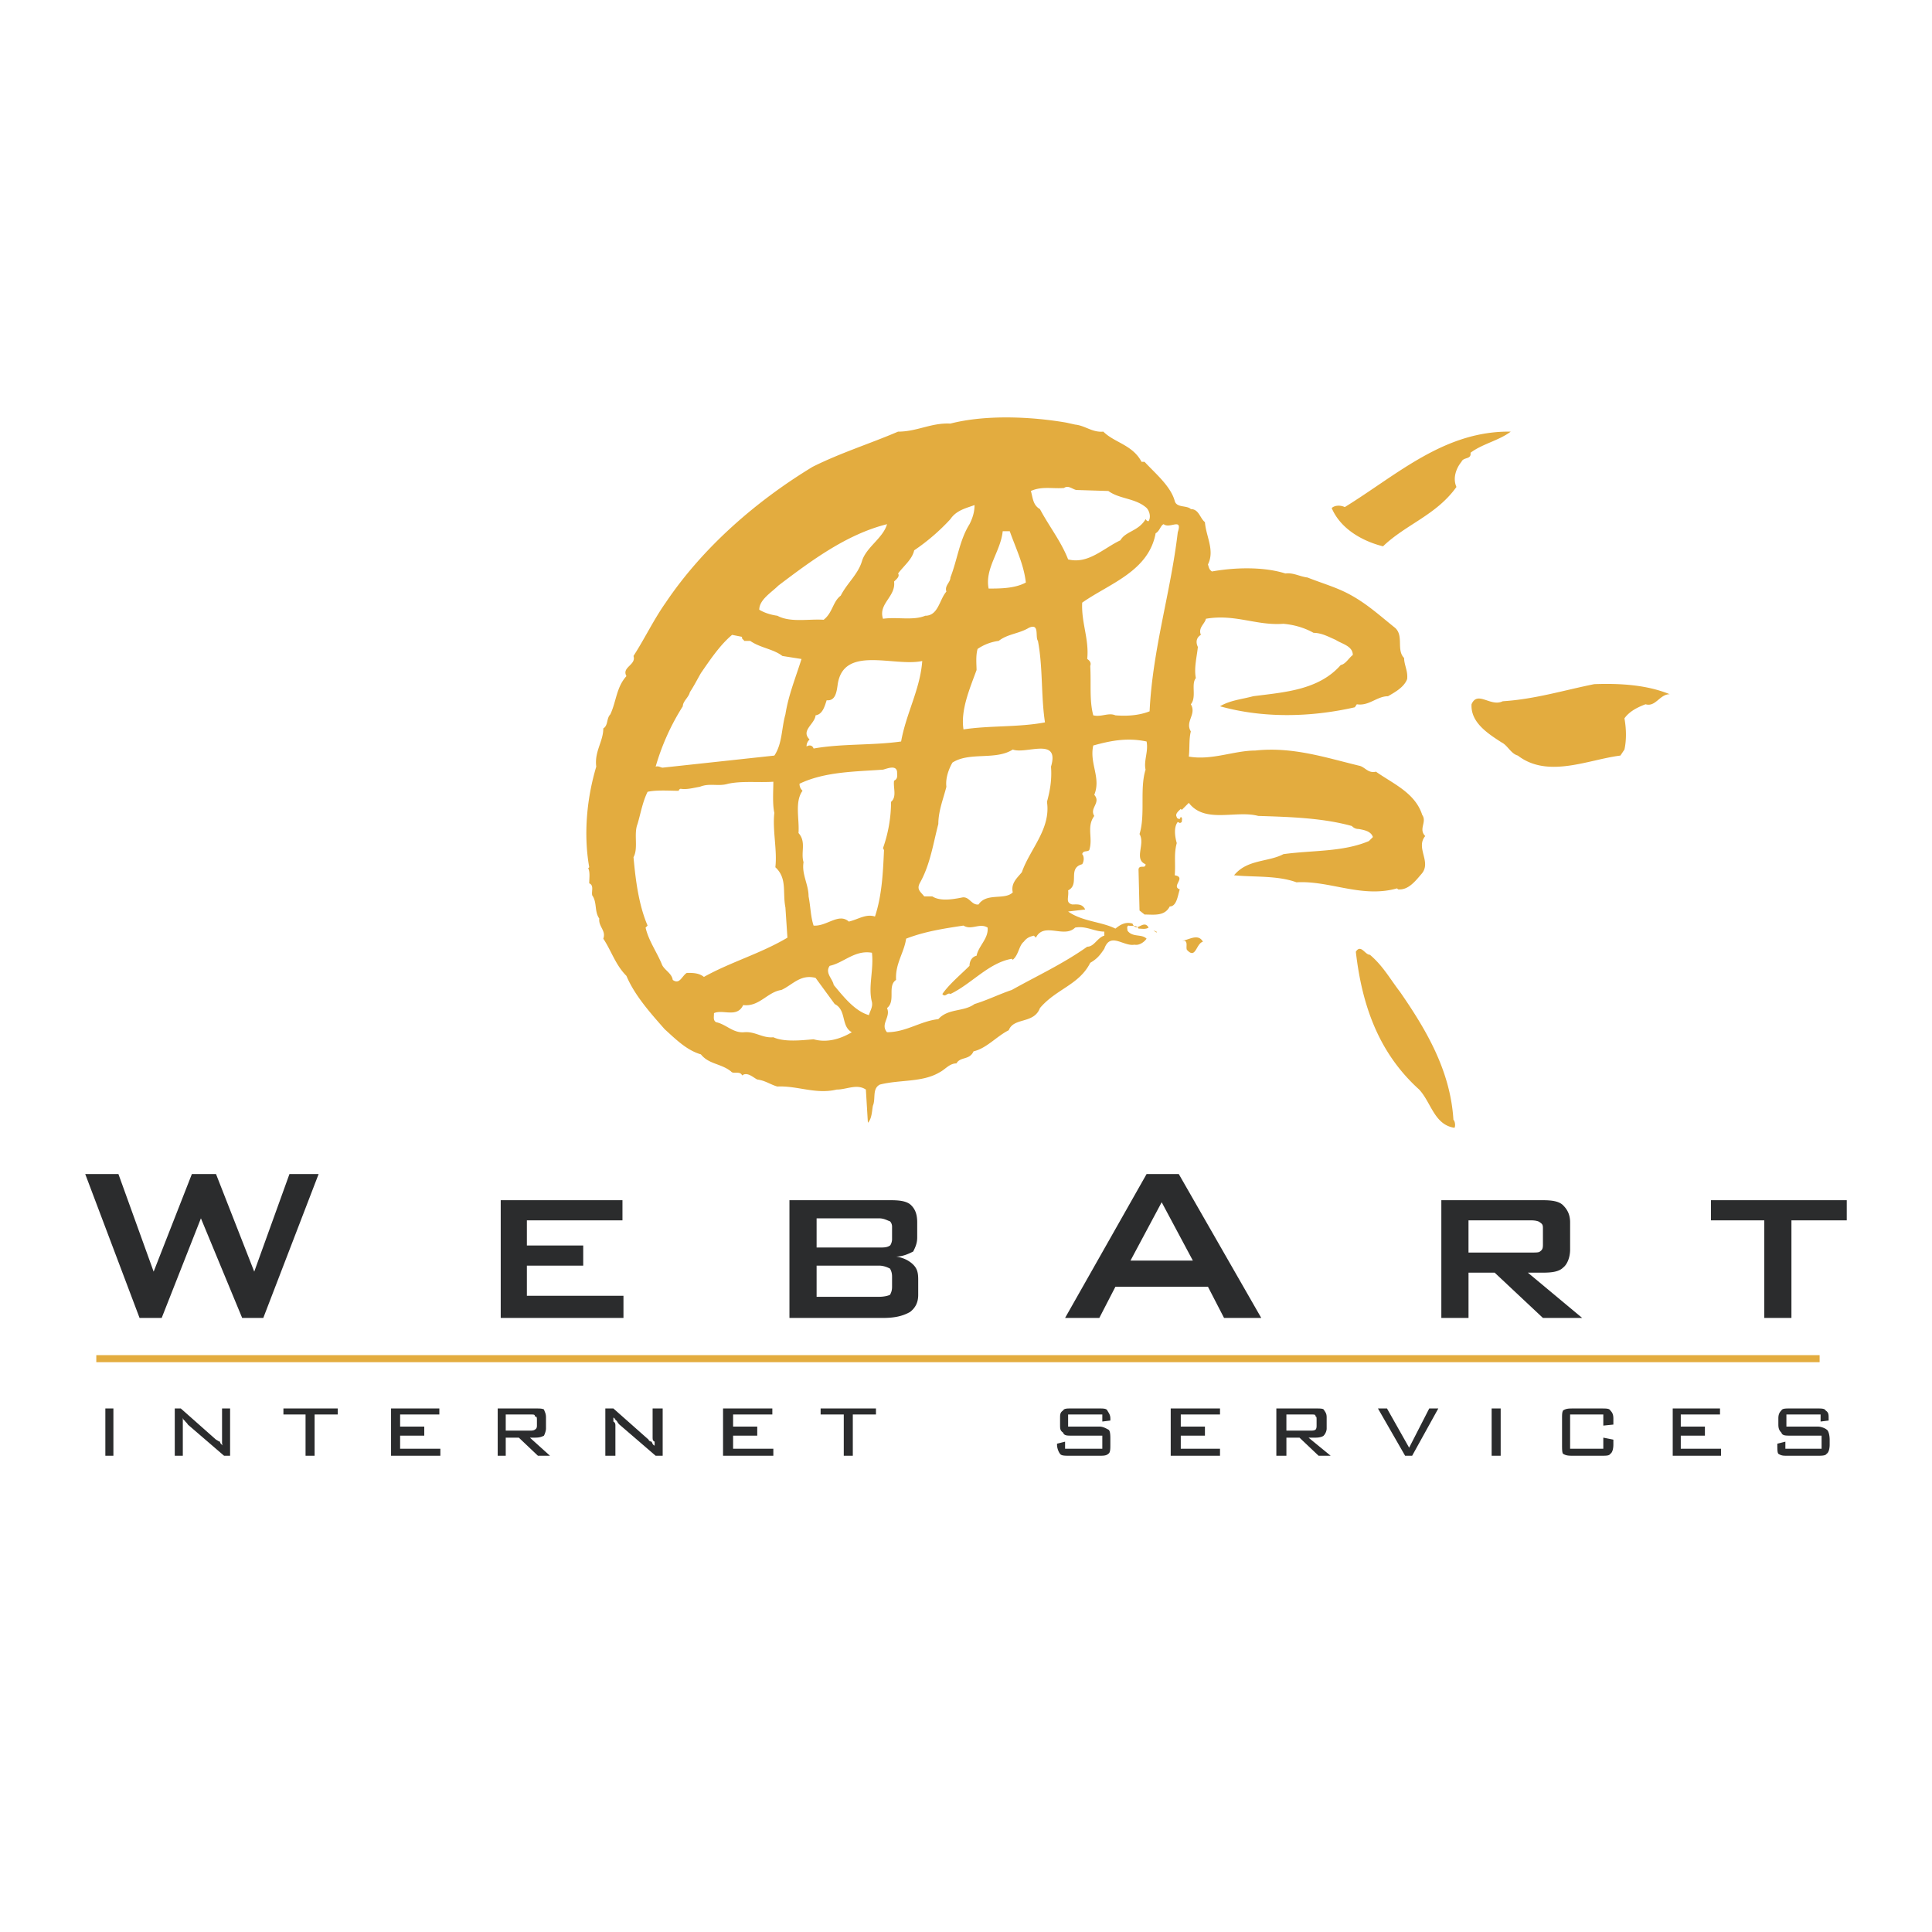
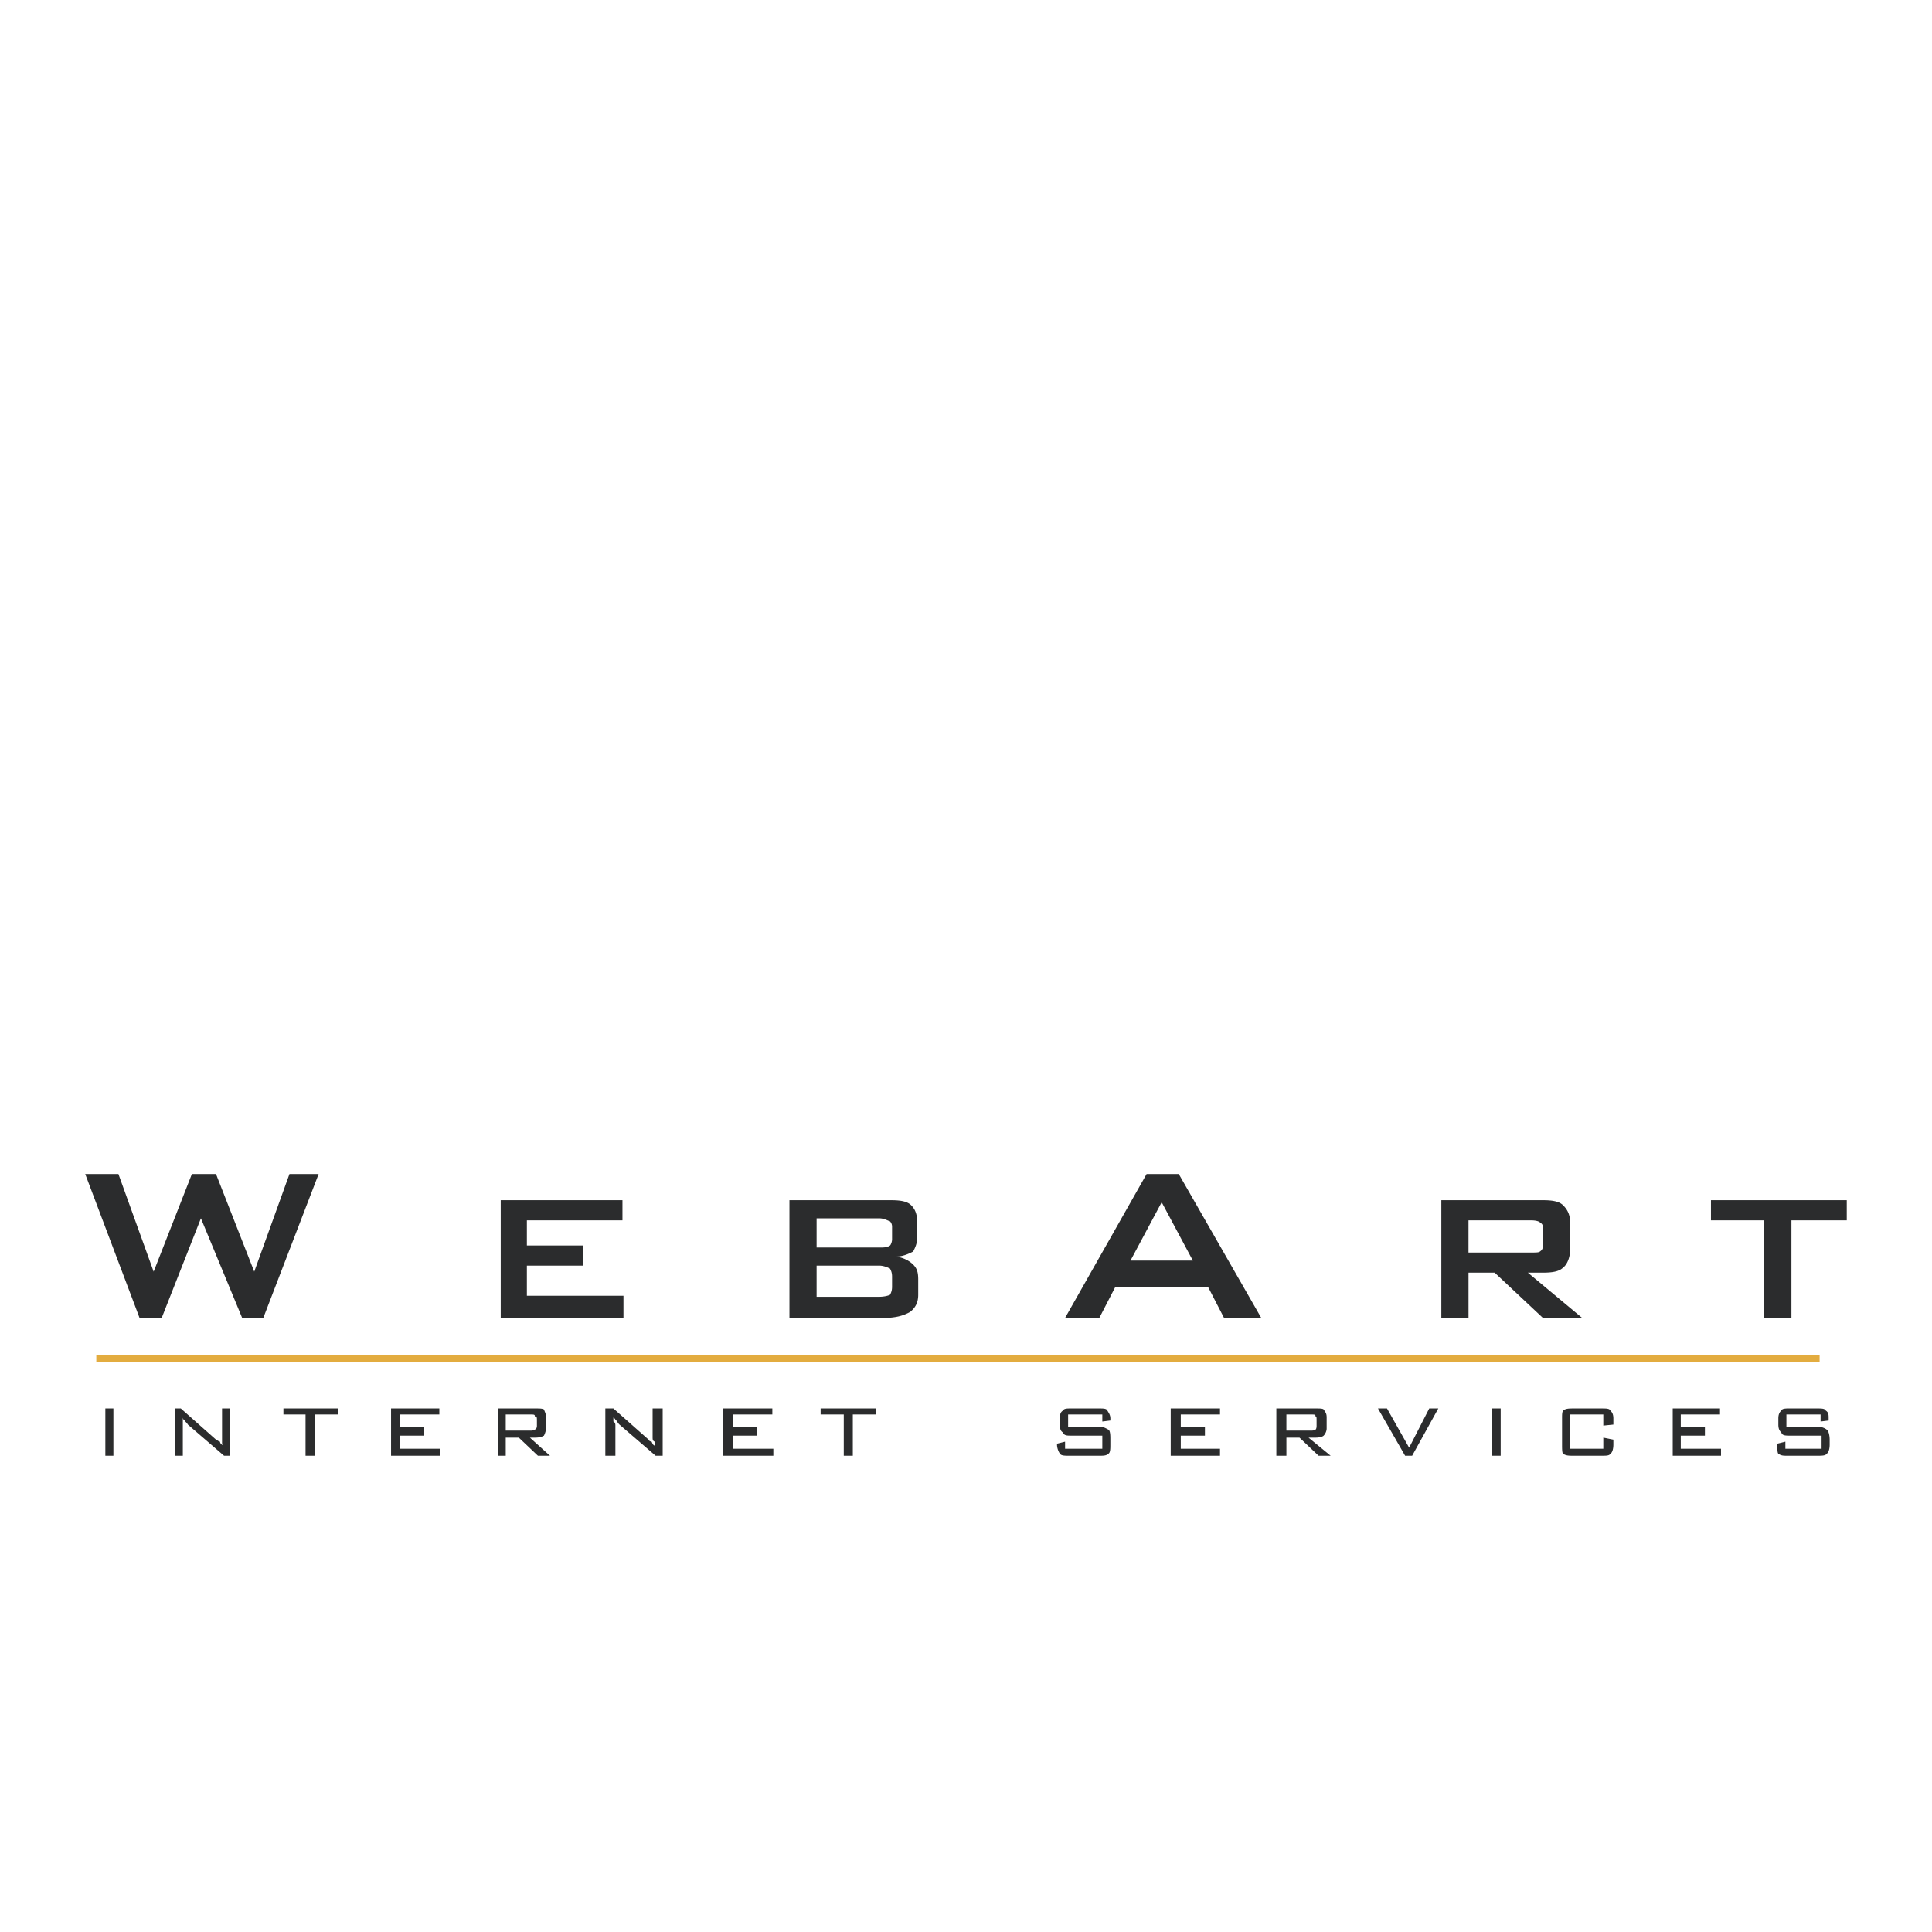
<svg xmlns="http://www.w3.org/2000/svg" width="2500" height="2500" viewBox="0 0 192.756 192.756">
  <g fill-rule="evenodd" clip-rule="evenodd">
-     <path fill="#fff" d="M0 0h192.756v192.756H0V0z" />
-     <path d="M107.268 42.361c1.004.1 1.707.803 2.811.703 1.104 1.104 2.912 1.305 3.814 3.011h.301c1.004 1.104 2.609 2.409 3.012 3.915.201.702 1.205.401 1.605.803.803 0 .904.903 1.406 1.305.1 1.405 1.004 2.811.301 4.216.1.301.1.502.4.702 2.209-.401 5.119-.501 7.328.201.803-.101 1.404.301 2.207.401 1.506.602 3.012 1.004 4.416 1.807 1.607.903 2.811 2.007 4.316 3.212.904.803.102 2.208.904 3.011 0 .703.4 1.305.301 2.107-.301.803-1.205 1.305-1.908 1.707-1.104 0-1.906 1.004-3.111.803l-.199.301c-4.416 1.004-9.135 1.104-13.451-.1 1.004-.603 2.209-.703 3.312-1.004 3.111-.401 6.525-.603 8.732-3.111.502-.101.803-.703 1.205-1.004 0-.903-1.104-1.104-1.707-1.506-.703-.301-1.404-.702-2.207-.702-.904-.502-1.908-.803-3.012-.903-2.711.201-4.818-1.004-7.729-.502-.1.502-.803.903-.502 1.606-.502.301-.502.803-.301 1.205-.102 1.004-.402 2.107-.201 3.111-.502.603.1 1.907-.502 2.609.602 1.004-.602 1.707 0 2.71-.201.803-.1 1.707-.201 2.51 2.309.401 4.518-.603 6.625-.603 3.713-.401 7.025.703 10.338 1.506.604.1.904.803 1.707.602 1.705 1.205 3.914 2.108 4.617 4.316.502.702-.402 1.405.301 2.107-1.004 1.205.703 2.61-.402 3.814-.602.702-1.305 1.606-2.309 1.505l-.1-.1c-3.514 1.003-6.725-.803-10.037-.603-1.906-.702-4.316-.502-6.223-.702 1.305-1.606 3.412-1.305 4.918-2.108 2.91-.401 5.922-.2 8.531-1.305l.402-.401c-.201-.602-.904-.703-1.406-.803-.301 0-.502-.101-.703-.301-2.91-.803-6.121-.903-9.334-1.003-2.207-.603-5.318.803-6.926-1.305l-.701.703-.102-.101c-.199.201-.602.502-.4.803 0 .1.1.201.301.201l.1-.201c.201.1.102.301.102.501 0 0-.102.101-.201.101l-.201-.101c-.402.502-.301 1.405-.1 2.108-.303 1.104-.102 2.007-.201 3.212 1.205.2-.402 1.104.502 1.405-.201.602-.301 1.707-1.004 1.707-.502 1.003-1.605.803-2.51.803l-.502-.401-.1-4.115c.1-.502.703 0 .703-.502-1.205-.502 0-2.007-.604-3.011.604-1.907 0-4.517.604-6.423-.201-.903.301-1.807.1-2.811-1.906-.401-3.514-.101-5.32.401-.4 1.807.803 3.212.102 4.918.701.803-.502 1.305 0 2.108-.803 1.104-.102 2.208-.502 3.412-.201.201-.602 0-.703.401.201.201.201.703 0 1.004-1.506.401-.201 2.007-1.404 2.61.1.703-.303 1.204.4 1.405.502 0 1.004-.1 1.305.502l-1.705.201c1.404 1.003 3.311 1.003 4.717 1.706.502-.401 1.004-.703 1.707-.502.4 1.004 1.104-.502 1.605.401-.301.201-.703.101-1.004.101-.201-.401-.602-.201-1.004-.301-.201.101-.1.301-.1.502.502.703 1.404.301 1.906.803-.201.301-.703.702-1.205.602-1.104.201-2.408-1.305-3.01.402-.402.602-.703 1.004-1.406 1.405-1.104 2.208-3.412 2.61-5.018 4.517-.604 1.605-2.609.902-3.111 2.209-1.205.602-2.209 1.807-3.514 2.107-.402.902-1.305.502-1.707 1.203-.702 0-1.104.604-1.706.904-1.707 1.004-3.914.703-5.922 1.205-.803.4-.401 1.404-.703 2.107-.1.502-.1 1.305-.502 1.705l-.201-3.311c-.903-.604-1.907 0-2.911 0-2.108.502-3.915-.402-5.922-.303-.703-.199-1.205-.602-2.007-.701-.401-.201-1.004-.803-1.506-.402-.201-.502-.903-.1-1.104-.4-1.004-.805-2.208-.703-3.011-1.707-1.405-.402-2.509-1.506-3.614-2.51-1.505-1.705-3.011-3.412-3.813-5.318-1.104-1.105-1.506-2.51-2.309-3.714.301-.803-.502-1.205-.401-2.008-.502-.702-.201-1.606-.703-2.309-.1-.401.201-1.003-.301-1.204 0-.502.101-1.104-.101-1.506l.101-.1c-.603-3.413-.201-7.026.702-10.037-.2-1.505.703-2.509.703-3.814.501-.301.301-1.004.703-1.405.602-1.305.602-2.71 1.606-3.814-.502-.903 1.003-1.104.702-2.007 1.104-1.707 2.008-3.614 3.212-5.32 3.714-5.521 9.033-10.137 14.654-13.55 2.811-1.405 5.721-2.309 8.531-3.513 1.907 0 3.312-.903 5.219-.803 3.514-.903 8.029-.703 11.543-.101l.907.201zm43.461.703c-1.205.903-2.811 1.205-4.016 2.108.102.703-.701.401-.902.903-.502.602-.904 1.606-.502 2.509-2.008 2.811-5.02 3.713-7.326 5.922-2.008-.502-4.217-1.706-5.119-3.814.301-.301.902-.301 1.305-.1 5.218-3.212 9.935-7.628 16.56-7.528zm-40.149 5.922c1.105.803 2.609.703 3.715 1.606.301.201.602.903.301 1.405-.201 0-.201-.1-.301-.2-.703 1.204-2.008 1.204-2.51 2.107-1.707.803-3.213 2.409-5.219 1.907-.703-1.807-1.908-3.312-2.811-5.019-.703-.401-.703-1.104-.904-1.807 1.104-.502 2.209-.201 3.312-.301.402-.301.803.101 1.205.201l3.212.101zm-13.35 1.405c0 .702-.199 1.305-.501 1.907-1.003 1.606-1.204 3.513-1.907 5.32 0 .502-.602.803-.402 1.405-.702.803-.803 2.409-2.107 2.409-1.204.502-2.811.101-4.216.301-.501-1.506 1.305-2.208 1.104-3.714.201-.201.603-.502.401-.803.603-.803 1.405-1.405 1.606-2.309a20.544 20.544 0 0 0 3.613-3.111c.603-.903 1.607-1.104 2.409-1.405zm-8.731 1.907c-.401 1.406-2.107 2.309-2.509 3.714-.401 1.305-1.506 2.208-2.107 3.413-.803.603-.803 1.706-1.707 2.409-1.505-.1-3.312.301-4.617-.401-.703-.1-1.305-.301-1.807-.602 0-1.004 1.205-1.707 1.907-2.409 3.312-2.511 6.825-5.12 10.84-6.124zm29.007.803c-.703 6.022-2.51 11.643-2.811 17.866-1.004.401-2.207.502-3.412.401-.703-.301-1.406.201-2.209 0-.4-1.505-.199-3.111-.301-4.918.102-.301 0-.501-.301-.703.201-2.007-.602-3.613-.502-5.621 2.711-1.907 6.625-3.112 7.328-6.925.4-.201.5-.803.803-.904.602.503 1.907-.702 1.405.804zM100.744 53c.602 1.706 1.404 3.312 1.605 5.119-1.104.602-2.609.602-3.713.602-.402-2.007 1.205-3.713 1.404-5.721h.704zm2.811 10.941c.502 2.609.301 5.521.703 8.13-2.611.502-5.521.301-8.13.703-.301-1.907.602-4.015 1.304-5.922 0-.502-.1-1.405.102-2.108a4.87 4.87 0 0 1 2.107-.803c.902-.702 2.006-.702 3.01-1.305 1.105-.502.603.904.904 1.305zm-29.51-.401c-.1.201.201.301.201.401h.602c1.003.703 2.309.803 3.212 1.506l1.907.301c-.602 1.907-1.305 3.613-1.605 5.521-.401 1.405-.301 2.911-1.104 4.115l-11.141 1.205c-.201 0-.401-.201-.703-.101a23.17 23.17 0 0 1 2.71-6.022c0-.502.602-.903.703-1.405.401-.603.702-1.205 1.104-1.907.903-1.305 1.907-2.81 3.111-3.814l1.003.2zm17.967 2.409c-.201 2.81-1.606 5.219-2.107 8.029-2.811.401-5.922.201-8.732.703-.1-.301-.401-.401-.703-.201 0-.301.101-.502.301-.703-.903-.903.501-1.505.602-2.409.703-.1.903-.903 1.104-1.505.903.101 1.004-.903 1.104-1.605.602-3.915 5.621-1.708 8.431-2.309zm74.574 3.312c-1.002 0-1.404 1.305-2.408 1.003-.803.301-1.605.703-2.107 1.405.201 1.104.201 2.208 0 3.111l-.402.603c-3.211.401-7.227 2.309-10.236 0-.703-.201-1.004-1.004-1.607-1.305-1.404-.903-3.111-2.008-3.01-3.814.602-1.405 1.906.301 3.111-.301 3.211-.201 6.123-1.104 9.133-1.706 2.71-.1 5.319.1 7.526 1.004zm-61.727 7.226c.1 1.305-.1 2.409-.402 3.513.402 2.71-1.705 4.717-2.508 7.025-.502.603-1.105 1.104-.904 2.008-.803.803-2.609 0-3.412 1.204-.703.101-.904-.803-1.606-.702-1.004.201-2.208.401-3.011-.101h-.803c-.402-.502-.803-.703-.402-1.405 1.004-1.807 1.305-3.914 1.807-5.821 0-1.305.502-2.51.803-3.714-.1-.803.201-1.706.603-2.409 1.706-1.104 4.317-.2 6.022-1.305 1.304.503 4.718-1.304 3.813 1.707zm-15.357.502c0 .401.101.703-.301.903-.1.703.301 1.607-.301 2.108 0 1.605-.301 3.211-.803 4.617l.101.201c-.101 2.208-.201 4.517-.903 6.625-.903-.301-1.706.301-2.609.502-1.004-.903-2.208.502-3.513.401-.301-.903-.301-1.907-.501-2.911 0-1.205-.703-2.208-.502-3.413-.301-1.003.301-2.007-.502-2.911.1-1.405-.401-3.111.401-4.216-.201-.201-.301-.401-.301-.702 2.509-1.205 5.521-1.205 8.331-1.405.4-.1 1.303-.501 1.403.201zm-12.345 1.004c0 .903-.101 2.208.1 3.112-.201 1.706.301 3.713.101 5.42 1.204 1.104.703 2.509 1.004 4.015l.2 3.011c-2.71 1.605-5.62 2.409-8.331 3.915-.501-.402-1.104-.402-1.706-.402-.502.303-.703 1.205-1.405.703-.1-.703-.903-1.004-1.104-1.605-.502-1.205-1.305-2.309-1.606-3.614l.201-.201c-.903-2.108-1.204-4.617-1.405-6.825.502-.903 0-2.309.401-3.312.301-1.004.502-2.208 1.004-3.212.903-.201 2.208-.101 3.111-.101 0-.1.101-.201.201-.201.603.101 1.305-.1 1.907-.201 1.004-.401 1.807 0 2.81-.301 1.405-.301 3.012-.101 4.517-.201zm21.378 14.553c.102 1.104-.902 1.807-1.104 2.811-.501.1-.703.602-.703 1.003-.903.903-2.007 1.808-2.71 2.812.301.4.502-.201.803 0 2.108-1.004 3.814-3.112 6.123-3.514l.1.1c.602-.502.602-1.405 1.104-1.807.303-.401.604-.502 1.004-.602l.201.201c.803-1.606 2.811.101 3.914-1.004 1.105-.201 1.908.401 2.912.401v.402c-.703.201-1.004 1.104-1.707 1.104-2.408 1.707-5.018 2.912-7.527 4.316-1.205.402-2.41 1.004-3.715 1.404-1.103.805-2.609.402-3.613 1.506-1.807.201-3.212 1.305-5.119 1.305-.702-.803.402-1.506 0-2.408.904-.703 0-2.209.904-2.811-.101-1.605.803-2.71 1.003-4.115 1.807-.703 3.714-1.004 5.722-1.305.803.503 1.605-.3 2.408.201zm16.863.402v.101l-.301-.201c.1 0 .202.1.301.1zm4.618 1.004c-.703.201-.703 1.807-1.605.803-.102-.301.1-.702-.201-.903h-.301c.601-.001 1.605-.804 2.107.1zm19.672 5.019c2.711 3.914 5.02 7.93 5.32 12.746.201.201.201.703.1.803-2.008-.301-2.309-2.508-3.512-3.812-4.115-3.715-5.723-8.533-6.324-13.751.502-.803.904.301 1.404.301 1.306 1.102 2.008 2.408 3.012 3.713zm-52.694-3.915c.2 1.706-.402 3.413 0 4.919.1.502-.201.902-.301 1.305-1.405-.402-2.509-1.807-3.513-3.012-.1-.602-.903-1.205-.401-1.907 1.404-.301 2.508-1.607 4.215-1.305zm-3.714 5.118c1.204.604.603 2.209 1.706 2.811-1.003.604-2.409 1.105-3.814.703-1.205.1-2.911.301-4.015-.201-1.104.102-1.807-.602-2.911-.502-1.104.102-1.807-.803-2.811-1.004-.301-.199-.201-.502-.201-.902.903-.402 2.309.502 2.911-.803 1.606.201 2.409-1.305 3.814-1.506 1.104-.502 1.907-1.605 3.412-1.205l1.909 2.609z" fill="#e3ac3f" />
+     <path fill="#fff" d="M0 0h192.756v192.756H0z" />
    <path d="M13.924 131.49l-5.42-14.354h3.312l3.513 9.736 3.814-9.736h2.409l3.814 9.736 3.513-9.736h2.91l-5.52 14.354h-2.108l-4.115-9.938-3.914 9.938h-2.208zm36.033 0v-11.744h12.146v2.008h-9.536v2.51h5.621v2.008h-5.621v3.01h9.636v2.209H49.957v-.001zm37.739-9.937h-6.223v2.912h6.223c.502 0 .803 0 1.104-.201.1-.102.201-.402.201-.602v-1.305a.768.768 0 0 0-.201-.502c-.301-.101-.602-.302-1.104-.302zm0 4.718h-6.223v3.111h6.223c.502 0 .904-.102 1.104-.201.1-.201.201-.402.201-.803v-1.004c0-.402-.101-.602-.201-.803-.2-.1-.602-.3-1.104-.3zm-8.933 5.219v-11.744H88.9c.904 0 1.606.102 2.007.502.402.402.603.904.603 1.707v1.506c0 .602-.201 1.004-.401 1.404-.402.201-1.004.502-1.707.502.703.102 1.305.402 1.707.803.401.402.501.803.501 1.506v1.506c0 .803-.301 1.305-.803 1.707-.702.4-1.505.602-2.71.602h-9.334v-.001zm34.026-5.72h6.223l-3.111-5.822-3.112 5.822zm-6.525 5.72l8.131-14.354h3.213l8.229 14.354h-3.713l-1.605-3.111h-9.234l-1.605 3.111h-3.416zm46.472-9.736h-6.223v3.213h6.223c.502 0 .803 0 .902-.102.301-.199.301-.4.301-.803v-1.404c0-.402 0-.502-.301-.703-.099-.1-.4-.201-.902-.201zm-8.933 9.736v-11.744h10.137c.904 0 1.607.102 2.008.502.402.402.703.904.703 1.707v2.711c0 .803-.301 1.504-.703 1.805-.4.402-1.104.502-2.008.502h-1.504l5.42 4.518h-3.916l-4.816-4.518h-2.609v4.518h-2.712v-.001zm34.929-9.736v9.736h-2.711v-9.736h-5.318v-2.008h13.549v2.008h-5.52zM10.511 140.523h.803v4.717h-.803v-4.717zm7.729.905v3.812h-.803v-4.717h.602l3.513 3.111c.201.102.301.201.401.201 0 .201.201.301.301.4-.1-.1-.1-.199-.1-.4V140.522h.803v4.717h-.603l-3.613-3.111c-.101-.201-.301-.301-.301-.4-.1.001-.2-.201-.2-.3zm13.148-.303v4.115h-.903v-4.115h-2.208v-.602h5.42v.602h-2.309zm7.628 4.115v-4.717h4.818v.602H39.92v1.205h2.409v.904H39.92v1.305h4.015v.701h-4.919zm13.952-4.115h-2.51v1.607h2.51c.301 0 .401-.102.401-.102.2-.1.2-.301.2-.4v-.502c0-.301 0-.402-.2-.402.001-.201-.1-.201-.401-.201zm-3.312 4.115v-4.717h3.714c.502 0 .702 0 .903.1.1.303.2.402.2.805v1.104c0 .201-.1.502-.2.703-.201.1-.401.199-.903.199h-.502l2.007 1.807H53.67l-1.907-1.807h-1.305v1.807h-.802v-.001zm11.542-3.812v.4c.201.1.201.301.201.402v3.01h-1.004v-4.717h.803l3.513 3.111c0 .102.201.201.301.201.101.201.101.301.301.4v-.4c-.201-.1-.201-.201-.201-.502v-2.811h1.004v4.717h-.703l-3.613-3.111c-.201-.201-.201-.301-.301-.4-.1.001-.1-.201-.301-.3zm10.941 3.812v-4.717h4.918v.602h-3.915v1.205h2.409v.904h-2.409v1.305h4.015v.701h-5.018zm12.947-4.115v4.115h-.903v-4.115h-2.309v-.602h5.521v.602h-2.309zm24.893 0h-3.412v1.205h3.111c.4 0 .701.201.902.301.201.102.201.604.201 1.004v.502c0 .402 0 .803-.201.904-.201.199-.502.199-.902.199h-3.012c-.402 0-.803 0-.902-.199-.102-.102-.303-.502-.303-.904v-.1l.803-.201v.703h3.715v-1.305h-3.111c-.402 0-.703 0-.803-.303-.301-.199-.301-.4-.301-.803v-.602c0-.402 0-.602.301-.803.1-.201.4-.201.803-.201h2.709c.502 0 .803 0 .904.201.1.201.301.4.301.803v.201l-.803.1v-.702zm6.824 4.115v-4.717h4.918v.602h-3.914v1.205h2.41v.904h-2.41v1.305h3.914v.701h-4.918zm14.052-4.115h-2.51v1.607h2.51c.301 0 .4-.102.4-.102.102-.1.102-.301.102-.4v-.502c0-.301 0-.402-.102-.402.001-.201-.099-.201-.4-.201zm-3.513 4.115v-4.717h3.914c.402 0 .703 0 .805.1.199.303.301.402.301.805v1.104c0 .201-.102.502-.301.703-.102.1-.402.199-.805.199h-.701l2.207 1.807h-1.203l-1.908-1.807h-1.305v1.807h-1.004v-.001zm12.847 0l-2.709-4.717h.902l2.209 3.914 2.006-3.914h.904l-2.609 4.717h-.703zm8.633-4.717h.902v4.717h-.902v-4.717zm11.141.602h-3.312v3.414h3.312v-1.105l1.004.201v.502c0 .402-.102.803-.303.904-.1.199-.4.199-.902.199h-2.811c-.4 0-.703 0-1.004-.199-.1-.102-.1-.502-.1-.904v-2.609c0-.402 0-.602.1-.803.301-.201.604-.201 1.004-.201h2.811c.502 0 .803 0 .902.201.201.201.303.4.303.803v.602l-1.004.102v-1.107zm6.926 4.115v-4.717h4.717v.602h-3.914v1.205h2.408v.904h-2.408v1.305h4.014v.701h-4.817zm14.754-4.115h-3.412v1.205h3.111c.4 0 .803.201.902.301.201.102.303.604.303 1.004v.502c0 .402-.102.803-.303.904-.1.199-.502.199-.902.199h-3.012c-.4 0-.602 0-.902-.199-.102-.102-.102-.502-.102-.904v-.1l.803-.201v.703h3.613v-1.305h-3.111c-.502 0-.803 0-.902-.303-.201-.199-.301-.4-.301-.803v-.602c0-.402.1-.602.301-.803.1-.201.4-.201.902-.201h2.609c.502 0 .803 0 .904.201.301.201.301.4.301.803v.201l-.803.1v-.702h.001z" fill="#2b2c2d" />
    <path fill="#e3ac3f" d="M9.608 135.203h171.935v.703H9.608v-.703z" />
  </g>
</svg>